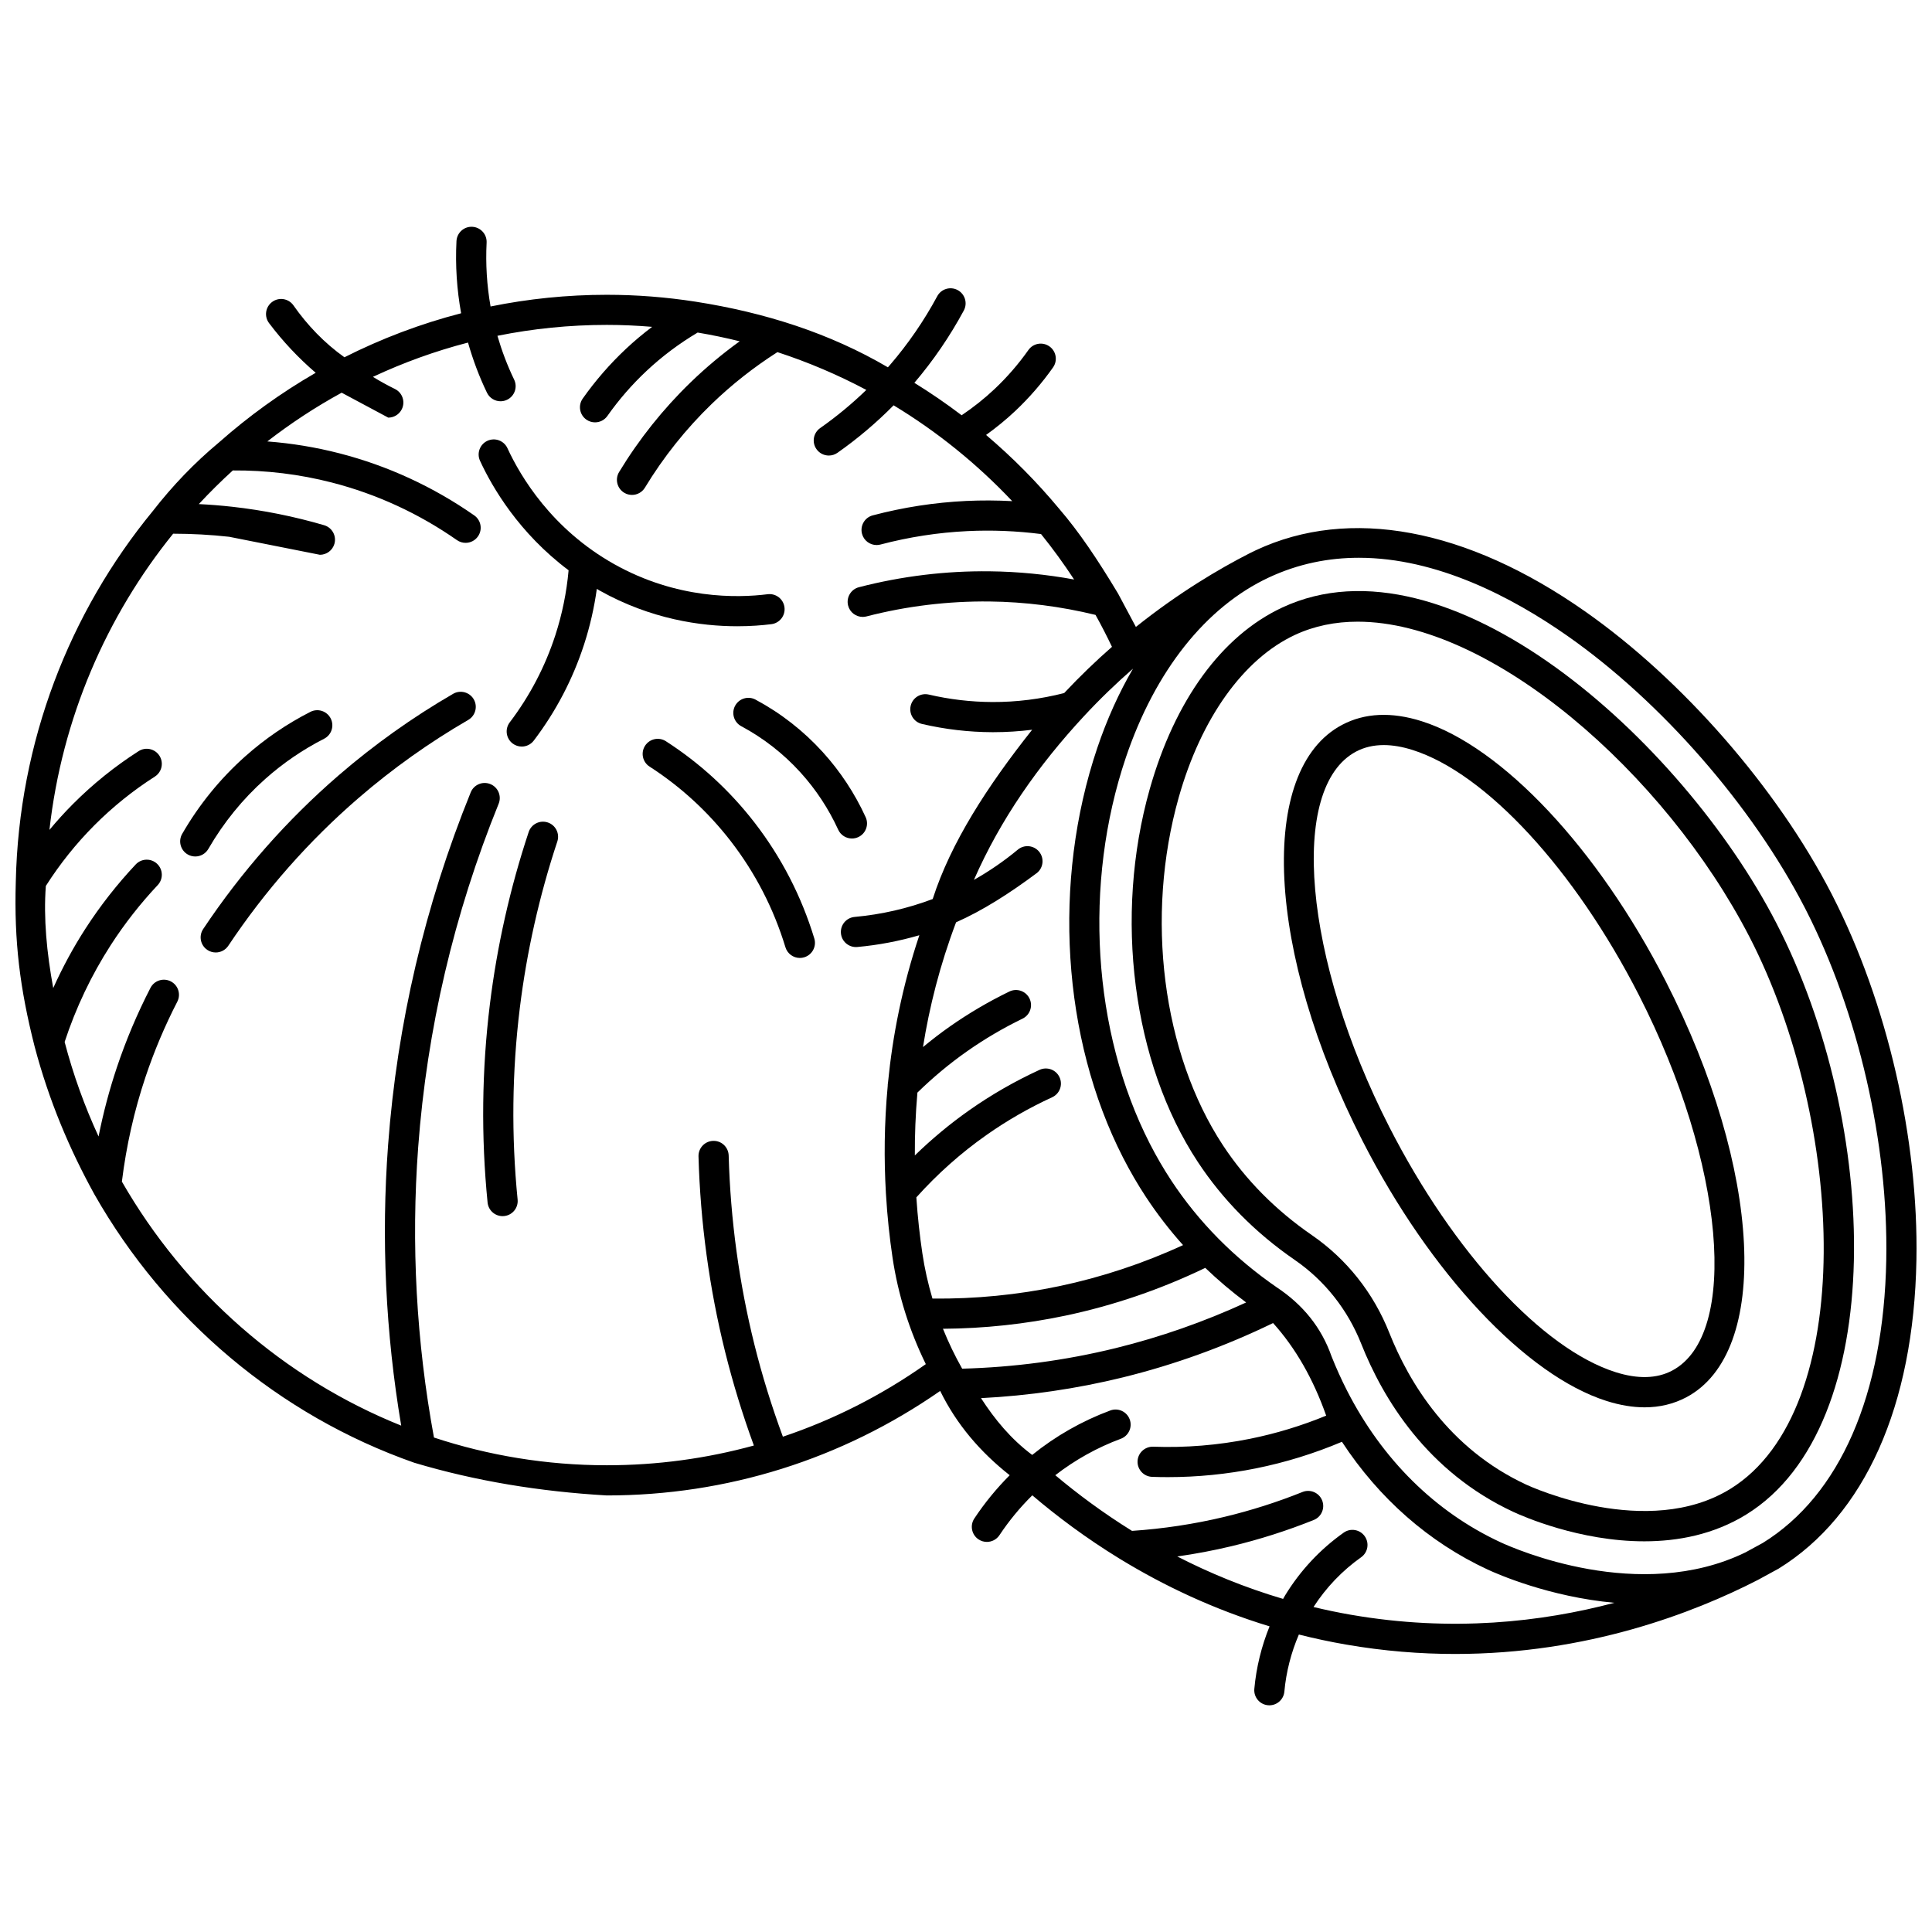
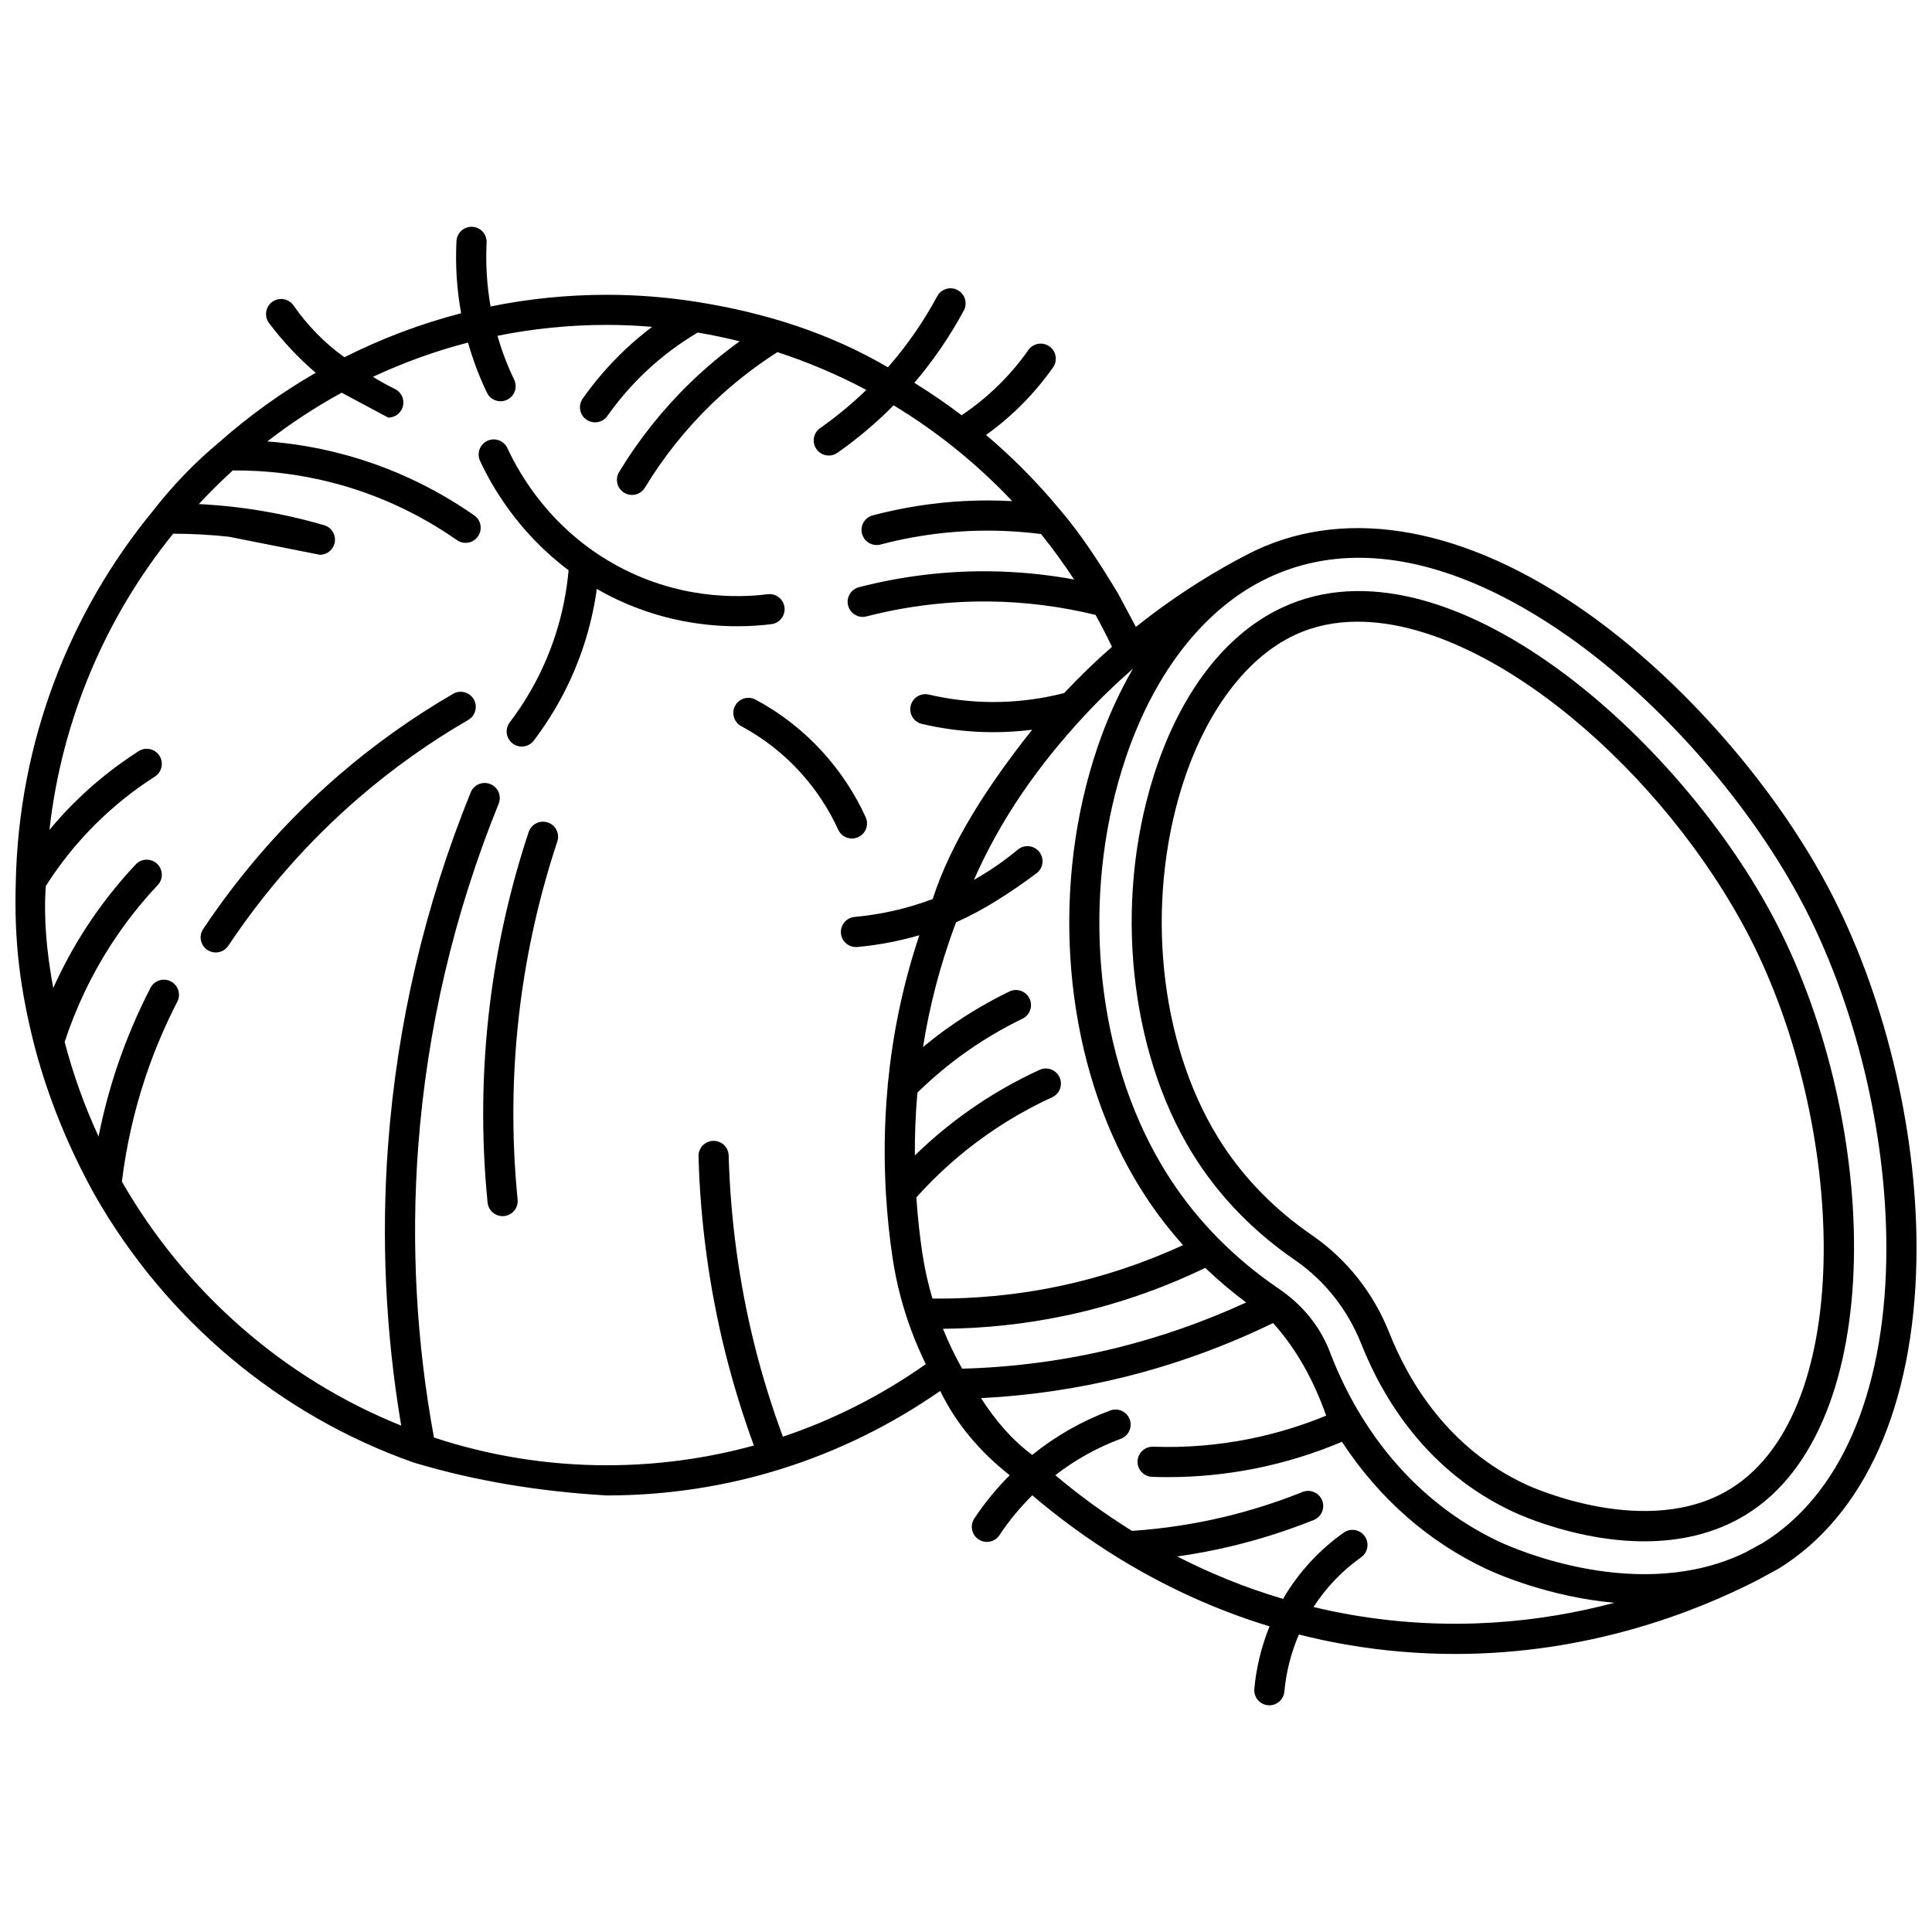
<svg xmlns="http://www.w3.org/2000/svg" width="800px" height="800px" version="1.1" viewBox="144 144 512 512">
  <defs>
    <clipPath id="a">
      <path d="m148.09 204h503.81v392h-503.81z" />
    </clipPath>
  </defs>
  <path d="m289.16 361.96c-2.098-0.695-4.359 0.441-5.055 2.535-4.918 14.816-8.379 30.184-10.285 45.68-2.141 17.387-2.344 35.051-0.605 52.512 0.207 2.062 1.945 3.602 3.973 3.602 0.133 0 0.266-0.008 0.402-0.02 2.199-0.219 3.801-2.176 3.582-4.375-1.68-16.871-1.484-33.941 0.582-50.742 1.844-14.973 5.188-29.82 9.938-44.137 0.699-2.094-0.434-4.359-2.531-5.055z" />
  <path d="m348.43 309.41c2.191-0.277 3.742-2.277 3.465-4.469-0.277-2.191-2.269-3.742-4.469-3.465-8.066 1.02-24.07 1.336-40.645-7.965-16.586-9.309-24.852-23.254-28.305-30.738-0.926-2.008-3.301-2.879-5.305-1.957s-2.883 3.301-1.957 5.305c3.238 7.027 10.305 19.141 23.469 29.008-0.527 5.852-1.703 11.625-3.508 17.191-2.707 8.332-6.773 16.105-12.09 23.109-1.336 1.758-0.992 4.266 0.766 5.602 0.723 0.551 1.574 0.816 2.414 0.816 1.207 0 2.398-0.543 3.188-1.582 5.863-7.715 10.348-16.289 13.332-25.477 1.555-4.793 2.68-9.727 3.379-14.727 0.242 0.141 0.465 0.285 0.707 0.422 13.59 7.625 26.84 9.48 36.516 9.48 3.551 0 6.617-0.25 9.043-0.555z" />
  <path d="m264.08 327.87c-10.734 6.219-20.938 13.484-30.316 21.586-13.688 11.824-25.773 25.535-35.918 40.746-1.227 1.836-0.73 4.32 1.109 5.543 0.684 0.453 1.453 0.672 2.215 0.672 1.293 0 2.559-0.625 3.332-1.781 9.742-14.613 21.348-27.781 34.492-39.133 9.004-7.777 18.793-14.75 29.098-20.719 1.91-1.105 2.562-3.555 1.457-5.465-1.113-1.902-3.559-2.555-5.469-1.449z" />
-   <path d="m199.21 368.98c4.039-6.992 9.105-13.23 15.07-18.539 4.723-4.207 9.973-7.793 15.609-10.664 1.969-1.004 2.75-3.41 1.75-5.379s-3.41-2.75-5.379-1.75c-6.246 3.18-12.066 7.16-17.301 11.82-6.602 5.879-12.211 12.781-16.676 20.512-1.105 1.914-0.449 4.356 1.465 5.461 0.629 0.363 1.316 0.535 1.996 0.535 1.379 0.004 2.723-0.715 3.465-1.996z" />
-   <path d="m337.62 366.87c6.519 8.422 11.406 17.895 14.527 28.16 0.523 1.727 2.109 2.836 3.824 2.836 0.387 0 0.777-0.055 1.164-0.176 2.113-0.645 3.305-2.875 2.664-4.988-3.406-11.195-8.738-21.535-15.852-30.727-6.574-8.492-14.469-15.738-23.473-21.539-1.855-1.199-4.332-0.66-5.527 1.195-1.195 1.855-0.66 4.332 1.195 5.527 8.23 5.305 15.457 11.938 21.477 19.711z" />
  <path d="m338.81 331.04c-1.043 1.945-0.312 4.371 1.637 5.414 5.891 3.156 11.164 7.273 15.668 12.23 4.094 4.508 7.465 9.621 10.02 15.195 0.672 1.469 2.121 2.332 3.637 2.332 0.559 0 1.125-0.117 1.664-0.363 2.008-0.918 2.891-3.293 1.969-5.301-2.898-6.324-6.723-12.121-11.371-17.242-5.121-5.637-11.113-10.316-17.812-13.902-1.945-1.039-4.367-0.309-5.41 1.637z" />
-   <path d="m520.77 335.13c-7.992-2.531-15.094-2.207-21.102 0.965-22.496 11.863-20.117 60.285 5.41 110.24 17.949 35.121 43.336 62.18 64.68 68.938 3.547 1.121 6.914 1.684 10.09 1.684 3.984 0 7.668-0.883 11.012-2.644 22.496-11.863 20.117-60.285-5.41-110.24-17.953-35.129-43.34-62.184-64.68-68.941zm66.359 172.1c-4.047 2.133-9.078 2.273-14.961 0.414-19.406-6.141-42.945-31.637-59.973-64.953-22.73-44.477-26.762-90.055-8.801-99.527 2.164-1.141 4.609-1.711 7.312-1.711 2.356 0 4.91 0.434 7.644 1.301 19.406 6.141 42.945 31.637 59.973 64.949 22.734 44.48 26.762 90.059 8.805 99.527z" />
  <g clip-path="url(#a)">
    <path d="m629.67 381.44-0.316-0.621c-14.465-28.027-39.48-56.68-65.277-74.781-31.453-22.066-62.43-27.836-87.227-16.234l-1.777 0.867c-8.008 4.09-18.688 10.402-30.051 19.473l-4.727-8.852c-5.496-9.148-10.348-16.363-15.613-22.473-5.906-7.102-12.387-13.637-19.363-19.551 2.719-1.957 5.324-4.078 7.762-6.379 3.691-3.484 7.055-7.363 9.988-11.523 1.273-1.805 0.844-4.301-0.961-5.57-1.805-1.273-4.301-0.844-5.57 0.961-2.629 3.727-5.641 7.199-8.945 10.32-2.715 2.562-5.656 4.891-8.75 6.973-4.039-3.074-8.223-5.934-12.527-8.598 5.012-5.883 9.418-12.324 13.102-19.16 1.047-1.945 0.32-4.367-1.625-5.414-1.941-1.047-4.367-0.32-5.414 1.625-3.504 6.504-7.711 12.625-12.508 18.195-0.188 0.219-0.383 0.43-0.57 0.645-15.398-9.039-32.559-14.52-51.004-17.398-7.703-1.195-15.547-1.82-23.477-1.82-10.547 0-20.852 1.07-30.816 3.098-0.98-5.551-1.332-11.223-1.047-16.922 0.109-2.203-1.586-4.082-3.793-4.195-2.207-0.117-4.082 1.586-4.195 3.793-0.324 6.438 0.094 12.848 1.234 19.121-10.797 2.789-21.148 6.727-30.926 11.664-5.262-3.754-9.77-8.398-13.586-13.859-1.328-1.766-3.836-2.117-5.598-0.785-1.766 1.328-2.117 3.836-0.785 5.598 3.641 4.828 7.789 9.246 12.355 13.156-9.184 5.297-17.793 11.512-25.703 18.516-6.379 5.312-12.215 11.375-17.512 18.188-21.98 26.773-35.477 60.957-36.266 98.27v0.008c-0.465 15.742 1.098 28.227 4.984 43.531 3.824 14.469 9.316 27.371 15.887 39.273 18.754 32.945 48.801 58.461 84.73 71.062 16.266 4.863 33.316 7.641 51.023 8.668 31.824 0 62.27-9.566 88.352-27.695 4.336 8.859 10.625 16.188 18.422 22.336-3.481 3.492-6.625 7.32-9.371 11.461-1.223 1.84-0.723 4.32 1.117 5.543 0.68 0.453 1.449 0.668 2.207 0.668 1.293 0 2.562-0.629 3.332-1.785 2.543-3.828 5.461-7.359 8.703-10.562 6.559 5.582 14.234 11.332 23.02 16.723 0.176 0.129 0.363 0.242 0.559 0.34 11.285 6.867 24.387 13.125 39.301 17.664-2.141 5.269-3.523 10.871-4.039 16.562-0.199 2.199 1.422 4.144 3.621 4.344 0.121 0.012 0.242 0.016 0.363 0.016 2.047 0 3.789-1.562 3.977-3.637 0.473-5.215 1.793-10.336 3.844-15.121 4.035 1.02 8.188 1.914 12.469 2.656 10.07 1.742 19.746 2.496 28.953 2.496 35.012 0 63.219-10.883 80.223-19.621l5.496-2.996c22.844-14.109 35.812-43.152 36.516-81.77 0.59-32.074-7.711-68.137-22.199-96.488zm-278.2 143.3c-2.945-7.984-5.496-16.176-7.543-24.414-4.055-16.309-6.352-33.164-6.82-50.094-0.062-2.207-1.883-3.957-4.109-3.887-2.207 0.062-3.945 1.898-3.887 4.109 0.488 17.504 2.859 34.934 7.055 51.801 2.082 8.371 4.641 16.703 7.617 24.824-12.574 3.453-25.645 5.231-38.973 5.231-15.977 0-31.371-2.586-45.805-7.348-4.68-25.391-6.09-51.262-4.184-76.941 2.324-31.25 9.5-61.875 21.328-91.023 0.832-2.047-0.156-4.379-2.203-5.207-2.047-0.832-4.379 0.156-5.207 2.203-12.141 29.922-19.504 61.355-21.891 93.438-1.848 24.812-0.668 49.797 3.477 74.375-31.211-12.535-57.277-35.512-74.023-64.668 1.16-9.438 3.258-18.766 6.266-27.75 2.285-6.82 5.117-13.523 8.418-19.926 1.012-1.961 0.242-4.375-1.723-5.387-1.961-1.012-4.375-0.242-5.387 1.723-3.488 6.762-6.481 13.848-8.895 21.051-2.004 5.988-3.625 12.117-4.859 18.332-3.691-7.996-6.715-16.371-8.992-25.055 2.984-9.074 7.09-17.715 12.238-25.691 3.637-5.633 7.82-10.973 12.43-15.875 1.512-1.609 1.434-4.141-0.172-5.652-1.609-1.512-4.141-1.434-5.652 0.172-4.941 5.254-9.426 10.98-13.324 17.016-3.242 5.019-6.086 10.293-8.543 15.75-1.719-9.398-2.598-18.496-1.957-27.059 3.684-5.793 7.992-11.191 12.836-16.055 4.856-4.871 10.258-9.223 16.055-12.93 1.859-1.191 2.402-3.664 1.215-5.523-1.191-1.859-3.66-2.406-5.523-1.215-6.289 4.019-12.148 8.738-17.41 14.023-2.176 2.184-4.254 4.473-6.223 6.844 3.328-29.586 15.09-56.605 32.789-78.496 4.953 0.008 9.934 0.27 14.836 0.816l24.055 4.773c1.73 0 3.324-1.129 3.836-2.875 0.621-2.117-0.594-4.34-2.711-4.961-7.93-2.324-16.102-3.969-24.289-4.883-2.957-0.332-5.938-0.57-8.926-0.715 2.879-3.098 5.883-6.074 9.008-8.918 8.875-0.066 17.703 1.004 26.258 3.207 11.863 3.055 23.02 8.191 33.148 15.262 0.695 0.484 1.496 0.719 2.285 0.719 1.262 0 2.504-0.598 3.281-1.711 1.262-1.812 0.82-4.305-0.992-5.566-10.918-7.617-22.938-13.152-35.73-16.449-6.262-1.613-12.652-2.66-19.105-3.152 6.207-4.809 12.789-9.133 19.703-12.914l12.348 6.606c1.48 0 2.902-0.824 3.598-2.246 0.969-1.984 0.145-4.379-1.84-5.348-1.992-0.973-3.926-2.059-5.828-3.207 8.043-3.766 16.465-6.824 25.203-9.09 1.297 4.555 2.965 9.023 5.027 13.293 0.691 1.43 2.117 2.262 3.602 2.262 0.582 0 1.176-0.129 1.734-0.398 1.988-0.961 2.824-3.352 1.863-5.34-1.805-3.734-3.273-7.637-4.43-11.609 9.379-1.891 19.07-2.891 28.984-2.891 4.035 0 8.039 0.184 12.016 0.516-2.418 1.828-4.742 3.773-6.953 5.848-4.238 3.977-8.09 8.406-11.445 13.164-1.27 1.805-0.84 4.301 0.965 5.57 0.699 0.492 1.504 0.73 2.301 0.73 1.258 0 2.492-0.59 3.273-1.695 3.043-4.316 6.531-8.332 10.379-11.938 4.121-3.867 8.676-7.273 13.543-10.164 3.75 0.629 7.465 1.402 11.137 2.316-4.59 3.316-8.945 6.953-13.004 10.883-7.297 7.062-13.672 15.055-18.949 23.758-1.145 1.887-0.543 4.348 1.348 5.492 0.648 0.395 1.363 0.578 2.07 0.578 1.352 0 2.672-0.688 3.422-1.926 4.922-8.117 10.867-15.574 17.672-22.156 5.324-5.152 11.188-9.766 17.441-13.758 8.145 2.656 16.023 6.012 23.562 10.016-3.809 3.688-7.902 7.074-12.238 10.117-1.809 1.27-2.246 3.762-0.977 5.57 0.777 1.109 2.016 1.703 3.277 1.703 0.793 0 1.594-0.234 2.293-0.727 5.324-3.734 10.301-7.953 14.879-12.582 11.52 6.969 22.098 15.512 31.43 25.395-4.066-0.223-8.148-0.242-12.203-0.051-8.34 0.398-16.668 1.684-24.758 3.82-2.137 0.562-3.41 2.75-2.844 4.887 0.473 1.793 2.094 2.977 3.863 2.977 0.336 0 0.684-0.043 1.023-0.133 7.547-1.992 15.316-3.191 23.098-3.562 6.477-0.309 13.012-0.043 19.457 0.781 3.109 3.848 6.027 7.871 8.766 12.043-7.375-1.348-14.852-2.086-22.34-2.168-11.676-0.141-23.348 1.285-34.68 4.211-2.137 0.551-3.422 2.734-2.871 4.871 0.465 1.805 2.09 3 3.867 3 0.332 0 0.668-0.043 1.004-0.129 10.652-2.75 21.613-4.074 32.59-3.957 9.453 0.105 18.898 1.312 28.105 3.555 1.539 2.762 2.988 5.586 4.359 8.465-4.215 3.688-8.469 7.769-12.672 12.25-6.227 1.594-12.621 2.402-19.031 2.375-5.652-0.023-11.32-0.688-16.844-1.977-2.152-0.5-4.301 0.836-4.801 2.984-0.5 2.152 0.836 4.301 2.984 4.801 6.106 1.426 12.375 2.16 18.629 2.184h0.328c3.426 0 6.848-0.223 10.25-0.645-11.871 14.973-21.559 29.934-26.352 44.859-6.629 2.5-13.562 4.098-20.699 4.746-2.199 0.199-3.82 2.144-3.621 4.344 0.188 2.078 1.934 3.637 3.977 3.637 0.121 0 0.242-0.008 0.367-0.016 5.606-0.508 11.098-1.562 16.438-3.117-4.555 13.594-7.106 26.773-8.309 39.07-0.055 0.277-0.078 0.562-0.074 0.848-0.945 10.113-0.988 19.609-0.492 28.23 0.004 0.098 0.008 0.195 0.016 0.293 0.359 6.141 0.984 11.84 1.75 16.98 1.461 9.844 4.477 19.379 8.82 28.242-11.785 8.312-24.512 14.746-37.879 19.23zm39.637-36.609c-1.164-3.93-2.07-7.941-2.676-12.016-0.672-4.516-1.234-9.473-1.59-14.797 5.551-6.188 11.781-11.742 18.555-16.508 5.469-3.852 11.332-7.223 17.43-10.02 2.008-0.922 2.887-3.293 1.965-5.301-0.922-2.008-3.297-2.887-5.301-1.965-6.539 3-12.828 6.617-18.695 10.75-5.086 3.582-9.883 7.578-14.352 11.926-0.031-5.297 0.176-10.871 0.68-16.652 4.086-3.988 8.496-7.676 13.16-10.949 4.644-3.262 9.59-6.168 14.695-8.645 1.988-0.961 2.816-3.356 1.852-5.34-0.961-1.988-3.352-2.816-5.34-1.852-5.492 2.664-10.809 5.789-15.801 9.293-2.43 1.707-4.789 3.527-7.086 5.426 1.68-10.586 4.469-21.707 8.766-33.062 7.004-3.09 14.184-7.664 21.469-13.105 1.699-1.41 1.934-3.93 0.523-5.629-1.41-1.699-3.934-1.934-5.629-0.523-3.641 3.023-7.543 5.703-11.633 8.016 7.039-16.039 17.039-30.328 29.145-43.371 4.312-4.648 8.691-8.84 13.016-12.609-3.711 6.352-6.902 13.402-9.484 21.055-11.926 35.344-9.32 76.902 6.805 108.45 1.867 3.652 3.926 7.199 6.125 10.535 2.945 4.473 6.223 8.723 9.816 12.727-10.496 4.832-21.492 8.484-32.766 10.867-11.051 2.324-22.352 3.422-33.648 3.301zm2.785 8.008c10.922-0.07 21.828-1.238 32.508-3.492 12.777-2.699 25.207-6.965 37.008-12.645 3.387 3.242 6.992 6.305 10.832 9.164-11.117 5.113-22.711 9.18-34.566 12.094-13.316 3.273-26.992 5.09-40.691 5.453-1.926-3.406-3.621-6.941-5.09-10.574zm108.16 75.797c-3.402-0.59-6.715-1.285-9.957-2.062 3.348-5.172 7.582-9.613 12.621-13.184 1.801-1.277 2.227-3.773 0.949-5.574-1.277-1.801-3.773-2.227-5.574-0.949-6.273 4.449-11.492 10.039-15.512 16.609-0.191 0.312-0.359 0.637-0.543 0.953-10.23-3.023-19.578-6.898-28.047-11.246 4.816-0.684 9.602-1.586 14.316-2.711 7.418-1.773 14.77-4.113 21.852-6.957 2.051-0.824 3.043-3.152 2.223-5.199-0.824-2.051-3.152-3.043-5.199-2.223-6.719 2.699-13.695 4.918-20.734 6.602-8.004 1.914-16.223 3.152-24.453 3.707-7.684-4.769-14.457-9.82-20.332-14.754 5.281-4.082 11.109-7.336 17.363-9.656 2.07-0.77 3.125-3.07 2.359-5.141-0.77-2.07-3.066-3.129-5.141-2.359-7.496 2.781-14.461 6.746-20.699 11.781-5.652-4.219-9.918-9.418-13.566-15.051 12.664-0.641 25.281-2.473 37.602-5.5 13.703-3.367 27.074-8.219 39.801-14.398 5.996 6.656 10.66 14.867 14.074 24.539-6.519 2.68-13.285 4.742-20.18 6.133-8.438 1.699-17.074 2.41-25.672 2.098-2.188-0.066-4.059 1.645-4.137 3.852s1.645 4.059 3.852 4.137c1.398 0.051 2.801 0.074 4.199 0.074 7.828 0 15.66-0.781 23.336-2.324 7.793-1.57 15.438-3.934 22.773-7.039 9.84 15.016 23.023 26.617 38.625 33.859 2.512 1.168 16.266 7.231 33.574 8.809-19.297 5.117-43.098 7.793-69.773 3.176zm141.83-94.156c-0.652 35.805-12.273 62.48-32.723 75.113l-4.582 2.5c-27.992 13.641-61.086-0.895-64.953-2.691-17.254-8.008-31.305-21.895-40.641-40.164-1.496-2.926-2.875-5.981-4.106-9.078-2.691-7.684-7.606-13.703-14.477-18.27-11.348-7.812-20.773-17.355-28.02-28.367-2.039-3.094-3.949-6.387-5.684-9.777-15.176-29.695-17.609-68.879-6.348-102.25 7.754-22.988 21.211-39.945 37.891-47.746 7.883-3.688 15.93-5.234 23.879-5.234 20.602 0 40.559 10.383 55.367 20.773 24.805 17.406 48.855 44.957 62.762 71.895l0.312 0.605c13.91 27.23 21.883 61.883 21.32 92.695z" />
  </g>
  <path d="m483.75 305.03c-15.949 7.461-28.398 24.539-35.059 48.09-9.547 33.758-4.551 72.531 12.723 98.781 6.625 10.066 15.273 18.812 25.703 25.992 7.922 5.453 14.016 13.145 17.629 22.242 5.734 14.445 17.391 33.898 40.363 44.562 2.414 1.121 17.469 7.769 34.645 7.769 8.93 0 18.434-1.801 27.027-7.106 37.949-23.441 35.438-103.51 7.953-156.76-25.152-48.719-87.148-104.09-130.98-83.574zm118.82 233.53c-21.93 13.547-52.797-0.508-54.102-1.113-20.582-9.555-31.098-27.164-36.297-40.258-4.195-10.574-11.297-19.52-20.523-25.875-9.574-6.594-17.5-14.602-23.559-23.805-16.055-24.395-20.652-60.59-11.707-92.207 5.93-20.977 17.141-36.656 30.75-43.023 5.148-2.406 10.75-3.527 16.66-3.527 35.324 0 81.367 40.008 103.83 83.523 25.375 49.168 28.785 125.38-5.055 146.29z" />
</svg>